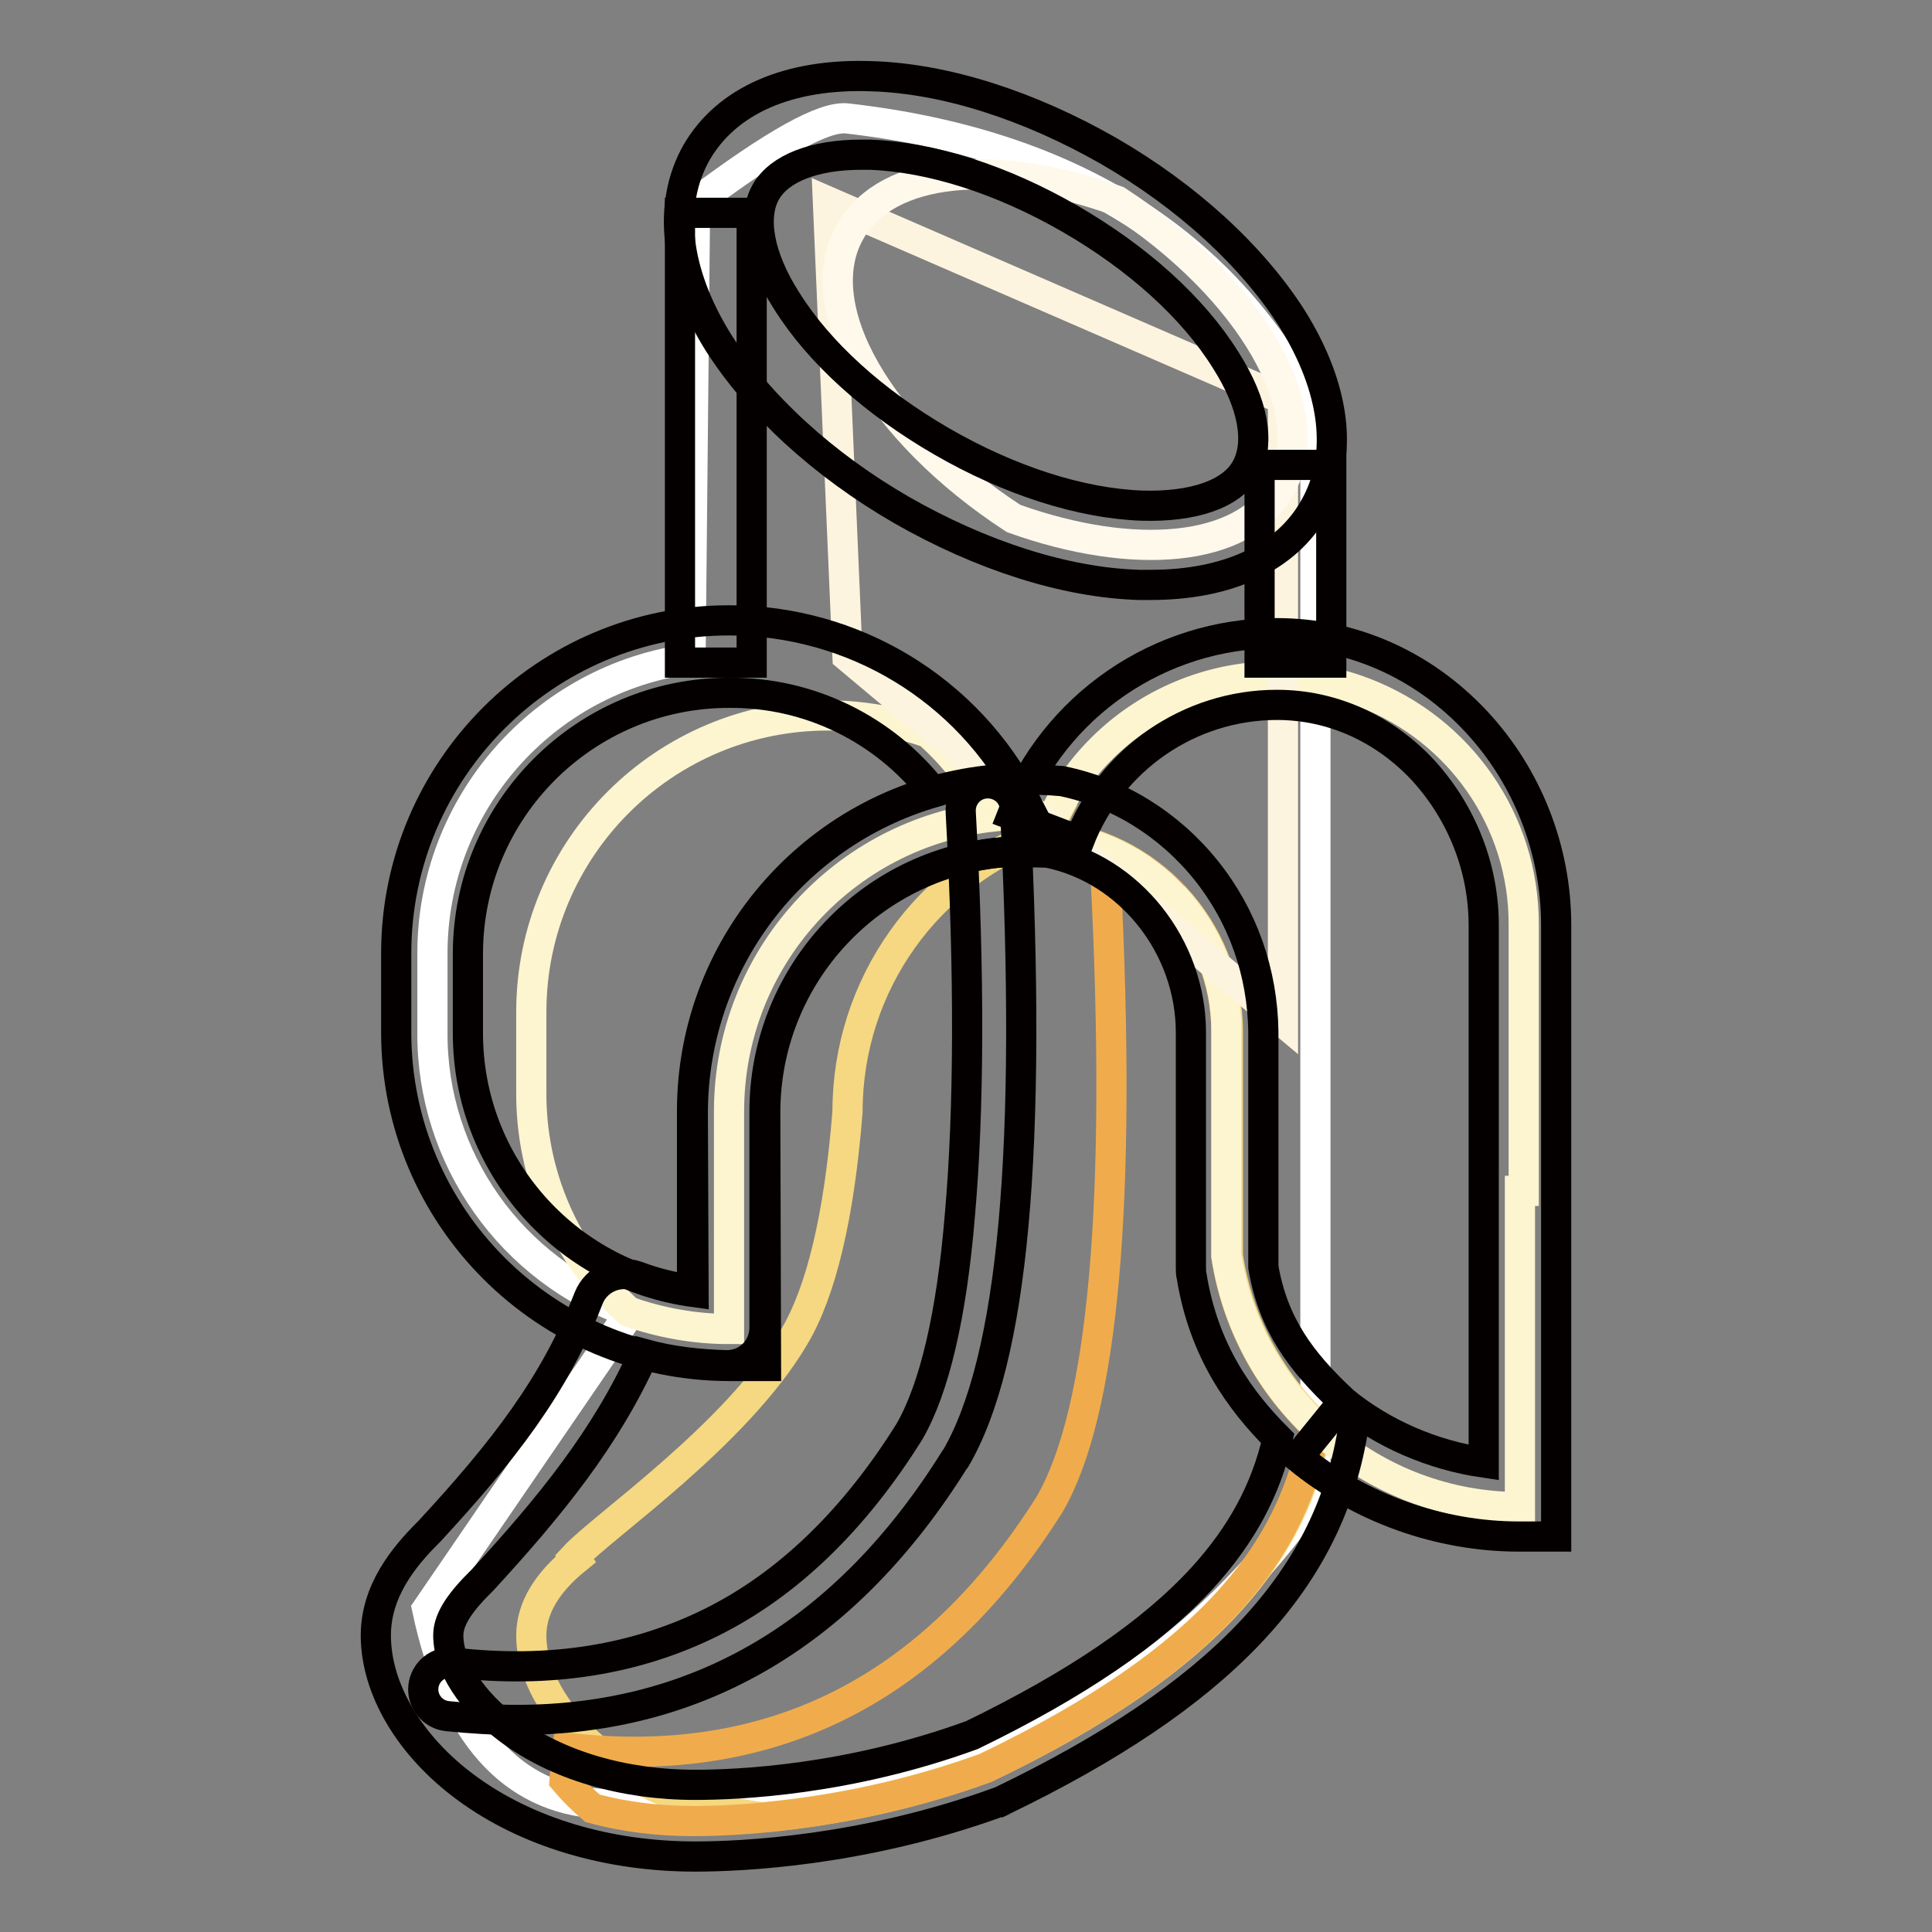
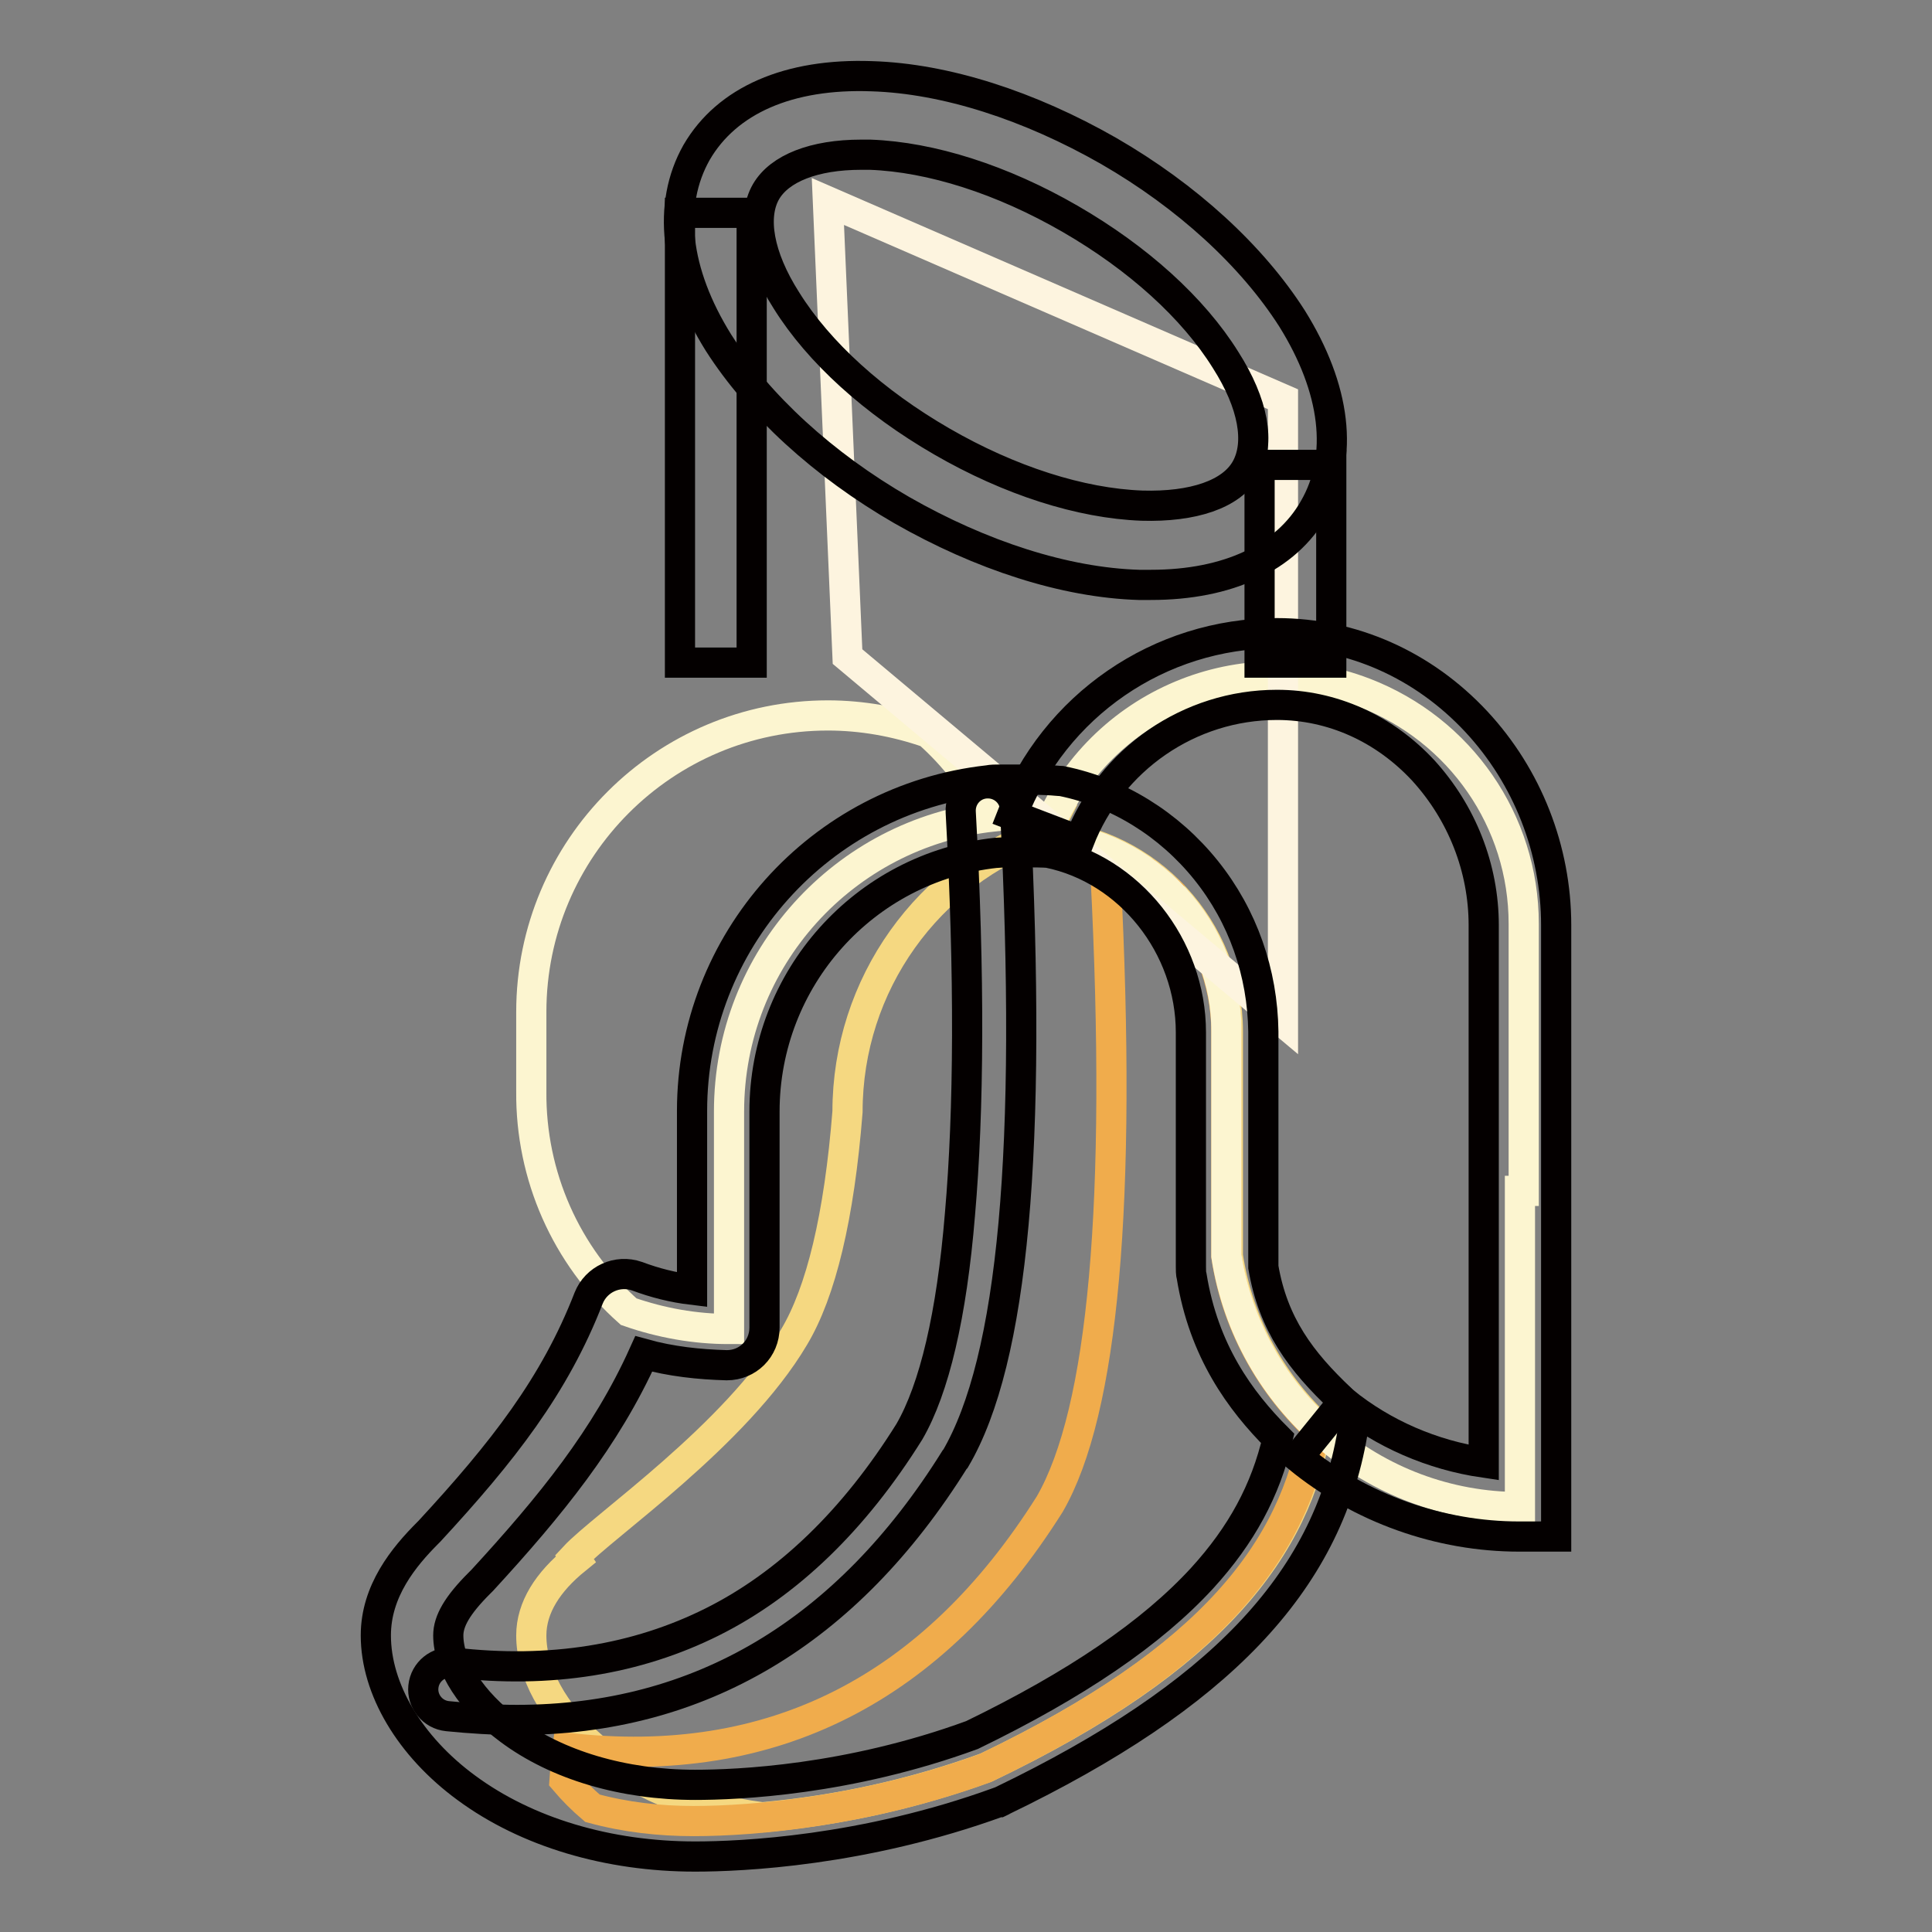
<svg xmlns="http://www.w3.org/2000/svg" version="1.1" x="0px" y="0px" viewBox="0 0 256 256" enable-background="new 0 0 256 256" xml:space="preserve">
  <rect x="0" y="0" width="256" height="256" fill="#808080" stroke="none" />
  <g>
-     <path stroke-width="4" fill-opacity="0" stroke="#ffffff" d="M83.5,173.9c-15.7-5.5-26.3-20.4-26.2-37.1v-10.5c0-19.7,14.7-36.4,34.2-39l0.6-60.4 c10.4-7.8,17.1-11.6,20.2-11.2c29.8,3.4,50.5,16.6,62,39.5v142.6c-20.8,30-52.4,43.7-94.8,41.2c-11.7-0.7-19.4-9.3-22.9-25.8 L83.5,173.9z" />
    <path stroke-width="4" fill-opacity="0" stroke="#f5d881" d="M138.8,110.1c-0.1,0.2-0.1,0.4-0.2,0.5c13.6,1.1,24.1,12.5,24.1,26.1v29.7c1.3,8.6,5.5,16.5,11.8,22.5 c-2.8,16.2-13.5,30.8-43.8,45.3c-9.6,3.5-19.6,5.7-29.7,6.6c-19.1-2.4-30.6-14.4-30.6-24.1c0-3.7,2.2-7.1,5.9-10.1l-0.2-0.3 c3.8-4.1,21.4-16.1,29.1-29.1c3.6-6,6-16,7.1-29.9C112.3,130.5,122.9,115.6,138.8,110.1z" />
    <path stroke-width="4" fill-opacity="0" stroke="#f0ac4c" d="M152.1,115.8c0.8,0.6,1.6,1.3,2.4,2c-0.1,0.2-0.2,0.4-0.3,0.7c0.3,0,0.7,0.1,1,0.1 c4.7,4.9,7.3,11.4,7.3,18.2v29.7c1.3,8.6,5.5,16.5,11.8,22.5c-2.8,16.2-13.5,30.8-43.8,45.3c-15.7,5.7-30.5,7-38.6,7 c-4.5,0-9-0.5-13.4-1.7c-1.3-1.1-2.6-2.4-3.7-3.7c0.1-1.4,0.2-2.8,0.4-4.3c27.1,3.1,48.4-7.7,63.9-32.3c7.1-12.3,9.6-40,7.4-83.3 l0.5-0.1l-0.1-0.2L152.1,115.8z" />
    <path stroke-width="4" fill-opacity="0" stroke="#fcf5d0" d="M83.3,173.8c-8.3-7.4-13-18-12.9-29.2v-10.5c0-21.7,17.6-39.3,39.3-39.3c4.5,0,9,0.8,13.3,2.3 c3.5,3.1,6.4,6.9,8.5,11.1c-19.6,2.2-34.9,18.8-34.9,39.1v28.8C92.1,176.1,87.6,175.3,83.3,173.8z" />
    <path stroke-width="4" fill-opacity="0" stroke="#fcf5d0" d="M138.5,110.7c6.5-16.9,25.4-25.4,42.3-18.9c12.7,4.9,21.1,17,21.1,30.6v35.4h-0.5v41.9 c-19.4,0-35.9-14.1-38.9-33.3v-29.7C162.6,123.1,152.1,111.8,138.5,110.7z" />
    <path stroke-width="4" fill-opacity="0" stroke="#fdf4df" d="M109.7,26.7L170,52.9v82.5L112.3,87L109.7,26.7z" />
-     <path stroke-width="4" fill-opacity="0" stroke="#fff9ec" d="M148,26.6c17.8,11.6,27.4,28.1,21.6,38.1c-4.9,8.5-19.4,9.7-35.3,4c-17.8-11.6-27.4-28.1-21.6-38.1 C117.6,22.1,132.1,20.9,148,26.6z" />
    <path stroke-width="4" fill-opacity="0" stroke="#040000" d="M90.1,28.2h9.5v59.6h-9.5V28.2z" />
    <path stroke-width="4" fill-opacity="0" stroke="#040000" d="M166.9,61.6h9.5v26.2h-9.5V61.6z" />
    <path stroke-width="4" fill-opacity="0" stroke="#040000" d="M152.5,77.5c-0.5,0-1.1,0-1.6,0c-9.8-0.3-20.9-3.9-31.4-9.9c-10.4-6-19-13.9-24.3-22.2 c-5.8-9.3-6.8-18.3-2.9-25.2c4-6.9,12.2-10.5,23.2-10.1c9.8,0.3,20.9,3.9,31.4,9.9c10.4,6,19,13.9,24.3,22.2 c5.8,9.3,6.9,18.3,2.9,25.2C170.4,73.9,162.7,77.5,152.5,77.5z M114.1,20.5c-6.2,0-10.8,1.8-12.6,4.9c-1.9,3.3-1,8.6,2.7,14.4 c4.3,6.9,11.6,13.5,20.6,18.7c9,5.2,18.4,8.2,26.5,8.5c6.8,0.2,11.9-1.5,13.8-4.9s1-8.6-2.7-14.4c-4.3-6.9-11.6-13.5-20.6-18.7 c-9-5.2-18.4-8.2-26.5-8.5C114.9,20.5,114.5,20.5,114.1,20.5L114.1,20.5z M92.1,246c-11.5,0-22.3-3.2-30.3-9.1 c-7.5-5.5-12-13.1-12-20.2c0-5.9,3.7-10.4,6.9-13.6l0.2-0.2c9.7-10.5,16.6-19.3,21.1-30.9c1-2.5,3.8-3.8,6.4-2.9 c2.4,0.9,4.8,1.5,7.3,1.8v-23.7c0-22.4,16.9-41.3,39.2-43.8c0.5-0.1,1-0.1,1.6-0.1c0.8,0,1.7,0,2.7,0h0.2c4.1,0,4.8,0.2,5.3,0.2 c7.4,1.5,14.2,5.7,19.1,11.8c4.9,6.1,7.5,13.6,7.6,21.4v31.2c1.3,7.6,5,12.5,10.3,17.5c1.2,1.2,1.8,2.8,1.5,4.5 c-3.4,19.9-17.8,34.9-46.4,48.7c-0.1,0.1-0.2,0.1-0.4,0.2l-0.1,0C114.4,245.3,98.2,246,92.1,246z M85.3,179.4 c-5,11.1-12.3,20.1-21.4,30c-0.1,0.1-0.3,0.3-0.4,0.4c-2.9,2.9-4.1,5-4.1,6.9c0,4,3.1,8.8,8.1,12.5c6.3,4.7,15.1,7.3,24.6,7.3 c5.6,0,20.3-0.6,36.7-6.6c13.8-6.7,23.8-13.5,30.5-20.8c5.2-5.7,8.4-11.6,10-18.5c-5-5-9.8-11.6-11.4-21.5 c-0.1-0.4-0.1-0.4-0.1-2.4v-29.9c0-11.4-8.1-21.6-18.9-23.8c-1.1-0.1-5.6-0.1-6.8,0l-0.1,0c-17.5,1.9-30.7,16.7-30.7,34.3v28.6 c0,2.8-2.2,5-5,5h0C92.6,180.8,88.9,180.4,85.3,179.4z M128.6,230L128.6,230L128.6,230z" />
-     <path stroke-width="4" fill-opacity="0" stroke="#040000" d="M101.5,181h-4.8c-24.4,0-44.2-19.8-44.2-44.2v-10.5c0-24.3,19.8-44.1,44.1-44.1c16.5,0,31.6,9.1,39.2,23.8 l3.2,6.2l-6.9,0.8c-17.5,2-30.7,16.8-30.7,34.4L101.5,181z M96.6,91.8c-19.1,0-34.6,15.5-34.6,34.6v10.5c0,17.5,13,32,29.9,34.3 l-0.1-23.7c0-19.7,13-37,31.9-42.5C117.2,96.6,107.2,91.7,96.6,91.8z" />
    <path stroke-width="4" fill-opacity="0" stroke="#040000" d="M206.1,203.6h-4.8c-10.5,0-21-3.7-29.3-10.5l6-7.4c5.3,4.3,11.8,7.1,18.6,8.1v-71.2c0-7.6-2.9-14.9-8-20.5 c-5.2-5.6-12.1-8.7-19.4-8.7c-11.6,0-22,7.2-26.2,18l-8.9-3.4c5.6-14.5,19.5-24.1,35.1-24.1c10,0,19.4,4.2,26.4,11.7 c6.8,7.3,10.6,17,10.6,27V203.6z" />
    <path stroke-width="4" fill-opacity="0" stroke="#040000" d="M68.5,227.9c-3.1,0-6.2-0.2-9.2-0.5c-2-0.2-3.4-2-3.2-3.9c0.2-2,2-3.4,3.9-3.2c0,0,0.1,0,0.1,0 c12.8,1.5,24.3-0.4,34.3-5.4c10-5,18.8-13.5,26.1-25.2c3.3-5.7,5.6-15.4,6.7-28.8c1.2-13.8,1.3-31.7,0.1-53.3 c-0.1-2,1.4-3.7,3.4-3.8c2-0.1,3.7,1.4,3.8,3.4l0,0c2.3,44.8-0.2,73-7.9,86.1l-0.1,0.1C112.2,216.3,92.7,227.9,68.5,227.9z" />
  </g>
</svg>